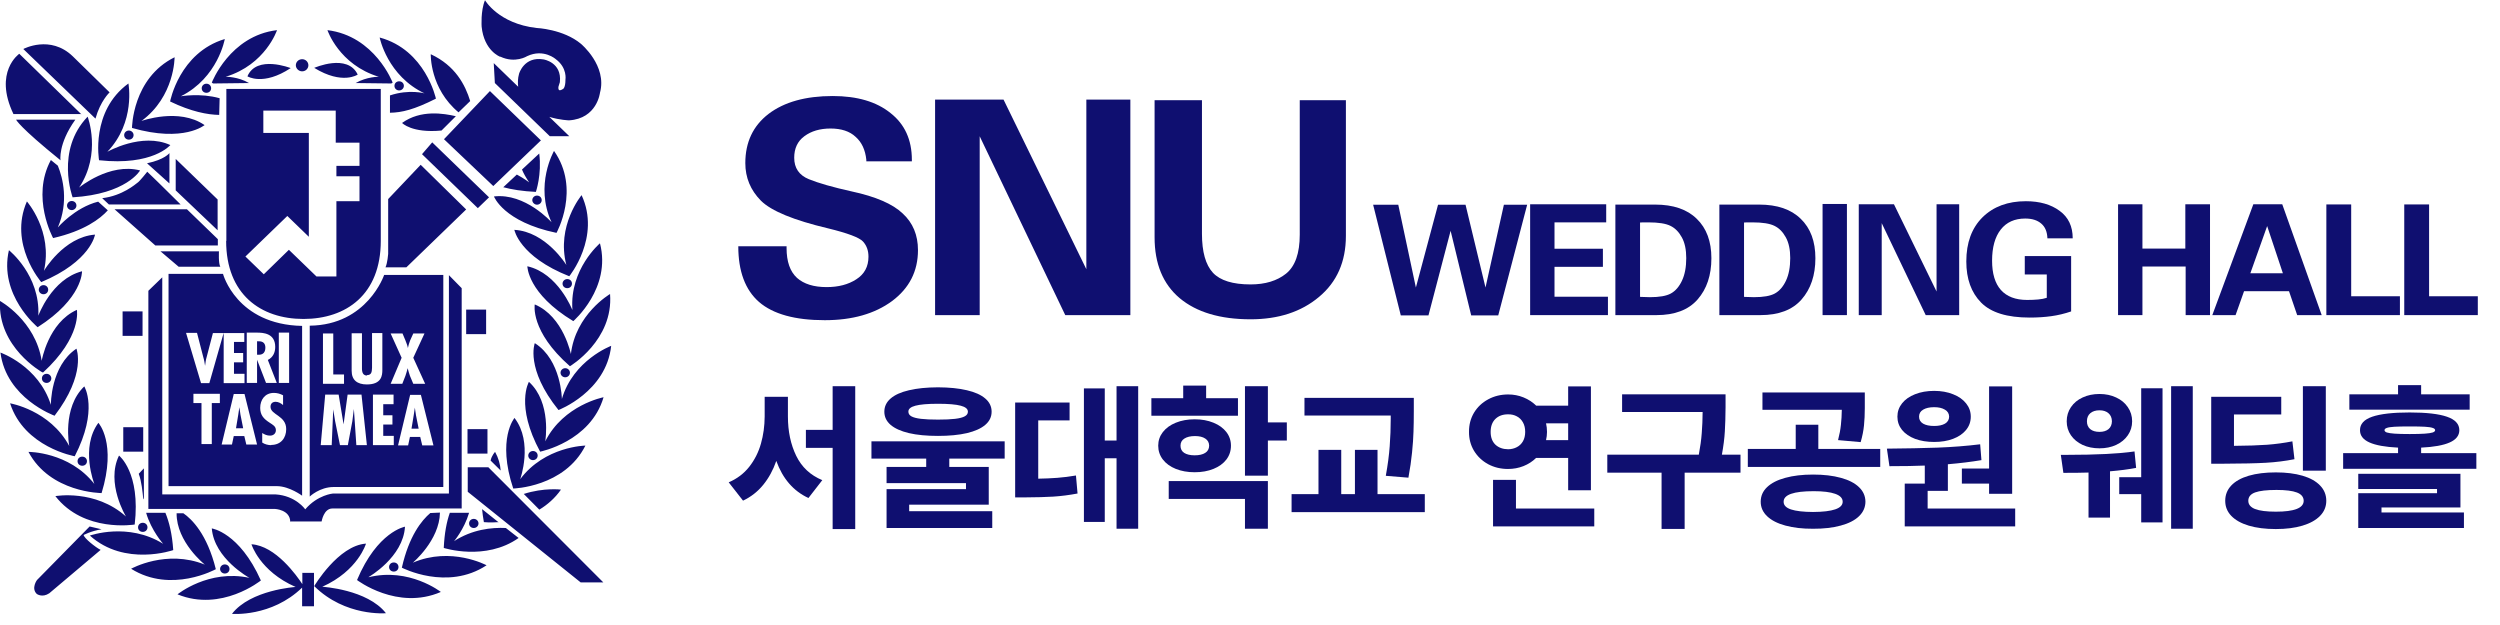
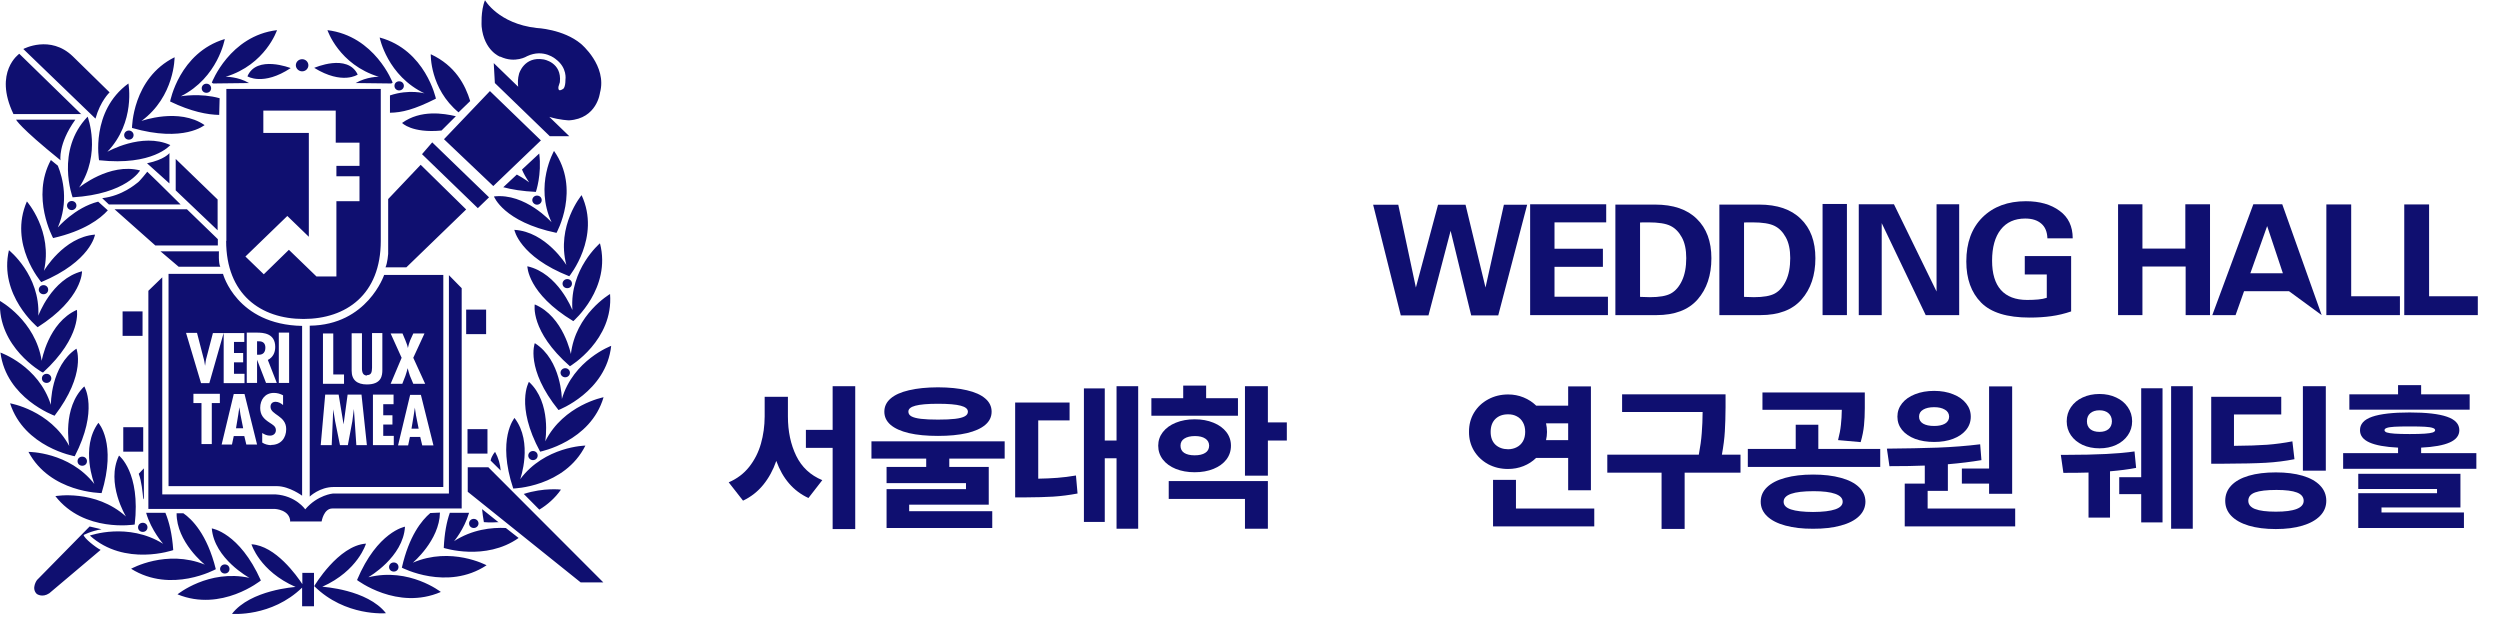
<svg xmlns="http://www.w3.org/2000/svg" width="212" height="53" viewBox="0 0 212 53" fill="none">
  <path d="M30.333 6.325C29.477 4.505 26.646 5.755 26.646 5.755C29.04 7.226 30.333 6.325 30.333 6.325ZM25.619 6.05C25.924 6.05 26.151 5.81 26.151 5.535C26.151 5.259 25.924 5.02 25.619 5.02C25.315 5.02 25.087 5.259 25.087 5.535C25.087 5.81 25.334 6.05 25.619 6.05ZM32.138 6.509C32.138 6.509 31.112 6.491 30.162 7.042L33.184 7.079C33.184 7.079 33.24 7.042 33.297 7.006C33.297 7.006 31.796 3.052 27.767 2.556C27.767 2.556 28.736 5.479 32.119 6.509M34.248 7.281C34.248 7.061 34.077 6.895 33.849 6.895C33.621 6.895 33.45 7.061 33.45 7.281C33.45 7.502 33.621 7.668 33.849 7.668C34.077 7.668 34.248 7.484 34.248 7.281ZM18.074 7.079L21.115 7.042C20.184 6.491 19.139 6.509 19.139 6.509C22.521 5.479 23.491 2.556 23.491 2.556C19.481 3.034 17.96 7.006 17.96 7.006C18.017 7.042 18.017 7.042 18.074 7.079ZM17.105 7.484C17.105 7.704 17.276 7.87 17.504 7.87C17.732 7.87 17.903 7.704 17.903 7.484C17.903 7.263 17.732 7.098 17.504 7.098C17.276 7.098 17.105 7.281 17.105 7.484ZM17.352 10.61C15.166 9.102 11.992 10.26 11.992 10.26C14.824 8.182 14.805 4.854 14.805 4.854C11.213 6.638 11.194 10.849 11.194 10.849C15.604 12.117 17.371 10.591 17.371 10.591M18.587 9.764L18.625 8.33C16.991 7.87 15.337 8.164 15.337 8.164C18.492 6.583 19.062 3.31 19.062 3.31C15.204 4.468 14.425 8.605 14.425 8.605C16.212 9.47 17.599 9.727 18.587 9.745M36.034 7.925C36.034 7.925 34.723 7.539 33.069 8.091V9.562C34.077 9.543 35.103 9.304 36.966 8.366C36.966 8.366 36.091 4.229 32.195 3.181C32.195 3.181 32.841 6.454 36.053 7.943M20.982 6.472C20.982 6.472 22.312 7.318 24.65 5.774C24.65 5.774 21.761 4.634 20.982 6.472ZM41.223 26.257H39.531V28.335H41.223V26.257ZM36.661 12.062L35.787 13.074L40.52 17.652L41.47 16.733L36.661 12.081V12.062ZM45.879 11.915L41.546 7.723L37.65 11.805L41.831 15.777L45.879 11.897V11.915ZM10.529 11.455C10.529 11.676 10.7 11.842 10.928 11.842C11.156 11.842 11.327 11.676 11.327 11.455C11.327 11.235 11.137 11.069 10.928 11.069C10.719 11.069 10.529 11.235 10.529 11.455ZM42.648 15.868C43.389 16.071 44.302 16.218 45.442 16.273C45.442 16.273 45.955 14.802 45.727 13.018L44.264 14.379C44.416 14.747 44.625 15.096 44.872 15.464C44.872 15.464 44.473 15.151 43.827 14.802L42.667 15.887L42.648 15.868ZM41.337 36.389H39.645V38.467H41.337V36.389ZM38.885 9.525L39.873 8.569C39.455 7.208 38.619 5.571 36.529 4.597C36.529 4.597 36.433 7.502 38.904 9.543M47.704 24.051C47.704 24.272 47.875 24.437 48.103 24.437C48.331 24.437 48.502 24.272 48.502 24.051C48.502 23.83 48.331 23.665 48.103 23.665C47.875 23.665 47.704 23.849 47.704 24.051ZM42.42 4.799C43.694 5.406 44.701 4.762 44.701 4.762C46.107 4.1 47.133 5.02 47.133 5.02C48.122 5.755 47.951 6.748 47.951 6.748C47.951 7.502 47.723 7.557 47.723 7.557C47.248 7.87 47.361 7.337 47.361 7.337L47.476 6.969C47.666 5.277 46.088 5.038 46.088 5.038C44.435 4.762 44.017 6.252 44.017 6.252C43.903 6.656 43.903 7.024 43.941 7.355L41.869 5.351L41.964 7.042L46.62 11.547H48.274L46.582 9.911C47.476 10.187 48.255 10.205 48.255 10.205C50.63 10.058 50.877 7.87 50.877 7.87C51.505 5.571 49.262 3.714 49.262 3.714C47.761 2.464 45.499 2.372 45.499 2.372C42.268 2.004 41.128 0.018 41.128 0.018C40.748 0.919 40.843 2.262 40.843 2.262C41.052 4.321 42.42 4.818 42.42 4.818M48.274 23.426C48.274 23.426 50.973 20.116 49.319 16.549C49.319 16.549 47.153 19.141 48.027 22.47C48.027 22.47 46.297 19.638 43.617 19.491C43.617 19.491 44.036 21.753 48.274 23.426ZM45.537 17.358C45.746 17.358 45.936 17.192 45.936 16.972C45.936 16.751 45.765 16.586 45.537 16.586C45.309 16.586 45.138 16.769 45.138 16.972C45.138 17.174 45.328 17.358 45.537 17.358ZM37.441 11.069L38.657 9.856C37.631 9.617 35.673 9.286 34.096 10.426C34.096 10.426 34.913 11.308 37.441 11.069ZM47.191 19.748C47.191 19.748 49.262 16.034 46.981 12.798C46.981 12.798 45.309 15.703 46.772 18.847C46.772 18.847 44.549 16.346 41.888 16.659C41.888 16.659 42.686 18.811 47.191 19.748ZM32.993 48.084C32.993 48.304 33.164 48.47 33.393 48.47C33.621 48.47 33.792 48.304 33.792 48.084C33.792 47.863 33.621 47.697 33.393 47.697C33.164 47.697 32.993 47.863 32.993 48.084ZM35.008 47.716C35.008 47.716 37.27 45.822 37.308 43.468L36.49 43.505C35.749 44.13 34.685 45.454 34.077 48.139C34.077 48.139 37.916 50.143 41.261 47.936C41.261 47.936 38.258 46.318 35.008 47.716ZM31.264 48.929C31.264 48.929 34.191 47.256 34.343 44.663C34.343 44.663 32.005 45.068 30.276 49.187C30.276 49.187 33.697 51.798 37.384 50.198C37.384 50.198 34.704 48.102 31.264 48.948M27.33 49.757C30.371 48.396 31.036 46.098 31.036 46.098C28.679 46.263 26.646 49.702 26.646 49.702C29.287 52.313 32.727 52 32.727 52C31.15 49.977 27.33 49.757 27.33 49.757ZM25.638 48.562V49.536C25.182 48.837 23.377 46.282 21.324 46.153C21.324 46.153 22.008 48.433 25.068 49.775C25.068 49.775 21.248 50.014 19.671 52.055C19.671 52.055 23.016 52.349 25.619 49.83V51.412H26.627V48.58H25.619L25.638 48.562ZM39.664 39.625V41.703L49.243 49.389H51.163L41.413 39.625H39.664ZM38.486 45.914C38.486 45.914 39.36 44.902 39.778 43.487H38.144C37.878 44.24 37.688 45.215 37.631 46.465C37.631 46.465 41.166 47.605 43.979 45.62L42.895 44.774C41.698 44.718 40.044 44.884 38.467 45.914M19.462 48.249C19.462 48.028 19.291 47.863 19.062 47.863C18.834 47.863 18.663 48.047 18.663 48.249C18.663 48.451 18.834 48.635 19.062 48.635C19.291 48.635 19.462 48.47 19.462 48.249ZM46.24 37.4C46.24 37.4 46.791 34.146 44.853 32.38C44.853 32.38 43.675 34.366 45.803 38.301C45.803 38.301 50.079 37.455 51.182 33.686C51.182 33.686 47.799 34.33 46.24 37.419M42.287 44.296L40.881 43.174C40.919 43.523 40.957 43.891 41.033 44.277C41.033 44.277 41.546 44.332 42.306 44.277M40.178 44.774C40.406 44.774 40.577 44.59 40.577 44.388C40.577 44.185 40.406 44.001 40.178 44.001C39.949 44.001 39.778 44.167 39.778 44.388C39.778 44.608 39.949 44.774 40.178 44.774ZM6.576 39.11C6.576 39.331 6.747 39.496 6.975 39.496C7.203 39.496 7.374 39.331 7.374 39.11C7.374 38.89 7.203 38.724 6.975 38.724C6.747 38.724 6.576 38.89 6.576 39.11ZM3.649 31.59C6.975 28.538 6.519 26.276 6.519 26.276C4.086 27.361 3.535 30.597 3.535 30.597C3.003 27.177 9.82406e-05 25.522 9.82406e-05 25.522C-0.209 29.439 3.554 31.553 3.554 31.553M3.554 32.086C3.554 32.307 3.725 32.472 3.953 32.472C4.181 32.472 4.352 32.288 4.352 32.086C4.352 31.884 4.181 31.7 3.953 31.7C3.725 31.7 3.554 31.866 3.554 32.086ZM9.275 7.815L6.177 4.781C4.257 2.924 1.977 4.156 1.977 4.156L8.096 10.058C8.515 8.55 9.294 7.833 9.294 7.833M6.899 9.69L1.635 4.56C1.635 4.56 -0.57 6.086 1.14 9.672H6.918L6.899 9.69ZM4.618 35.267C7.355 31.7 6.481 29.567 6.481 29.567C4.276 31.038 4.314 34.33 4.314 34.33C3.269 31.02 0.038 29.898 0.038 29.898C0.532 33.778 4.618 35.249 4.618 35.249M7.07 45.38C7.07 45.38 7.697 45.031 8.61 44.884L7.602 44.645L3.136 49.187C3.136 49.187 2.623 49.885 3.117 50.364C3.117 50.364 3.573 50.713 4.181 50.308L8.534 46.631C8.096 46.41 7.127 45.638 7.089 45.362M15.546 43.523H14.976C14.957 45.969 17.371 47.881 17.371 47.881C14.102 46.557 11.118 48.231 11.118 48.231C14.52 50.364 18.302 48.267 18.302 48.267C17.561 45.288 16.269 44.02 15.546 43.523ZM6.329 38.706C8.381 34.734 7.146 32.767 7.146 32.767C5.246 34.587 5.873 37.823 5.873 37.823C4.238 34.771 0.855 34.201 0.855 34.201C2.053 37.934 6.329 38.687 6.329 38.687M17.96 44.81C18.169 47.385 21.153 49.003 21.153 49.003C17.694 48.249 15.052 50.4 15.052 50.4C18.777 51.926 22.122 49.224 22.122 49.224C20.298 45.141 17.96 44.81 17.96 44.81ZM8.4 13.588C12.962 14.085 14.444 12.301 14.444 12.301C12.03 11.198 9.104 12.871 9.104 12.871C11.517 10.352 10.89 7.079 10.89 7.079C7.659 9.433 8.4 13.588 8.4 13.588ZM8.61 41.832C9.921 37.566 8.343 35.856 8.343 35.856C6.785 37.97 8.001 41.041 8.001 41.041C5.854 38.301 2.414 38.32 2.414 38.32C4.257 41.795 8.61 41.813 8.61 41.813M41.983 38.32C41.983 38.32 41.698 38.614 41.603 39.055L42.458 39.901C42.42 39.368 42.268 38.834 41.983 38.32ZM13.589 21.293L15.147 22.617H18.682C18.511 22.341 18.568 21.311 18.568 21.311H13.589V21.293ZM22.331 11.29V9.378H28.47V12.099H30.485V14.066H28.527V14.949H30.485V17.064H28.527V23.444H26.836L24.498 21.183L22.369 23.26L20.811 21.753L24.365 18.314L26.189 20.079V11.272H22.331V11.29ZM19.177 20.429C19.177 24.952 22.103 27.048 25.733 27.048C29.363 27.048 32.29 24.97 32.29 20.429V7.539H19.195C19.195 7.539 19.195 15.924 19.195 20.429M14.368 12.982C14.368 12.982 13.969 13.533 12.468 13.846L14.368 15.556V12.982ZM31.112 31.811C31.53 31.811 31.53 31.498 31.549 31.185V28.243H32.423V31.369C32.423 31.829 32.366 32.601 31.112 32.601C30.295 32.601 29.82 32.233 29.82 31.443V28.262H30.694V31.038C30.694 31.369 30.656 31.847 31.131 31.847M33.374 33.484V34.274H32.499V35.212H33.279V36.003H32.499V36.959H33.393V37.75H31.625V33.465H33.374V33.484ZM33.145 28.28H34.134L34.381 28.869C34.457 29.071 34.552 29.291 34.59 29.512C34.628 29.291 34.704 29.071 34.78 28.869L35.046 28.28H35.996L35.046 30.34L36.053 32.546H35.046L34.761 31.866C34.685 31.645 34.628 31.443 34.571 31.222C34.514 31.443 34.457 31.645 34.381 31.866L34.115 32.546H33.127L34.058 30.34L33.127 28.28H33.145ZM35.806 37.768L35.635 37.051H34.761L34.609 37.768H33.754L34.78 33.484H35.692L36.757 37.768H35.825H35.806ZM30.219 37.768L30.01 34.679L29.877 35.727L29.497 37.75H28.831L28.413 35.69L28.261 34.734V34.66L28.128 37.75H27.197L27.577 33.465H28.717L29.135 35.984L29.477 33.465H30.656L31.112 37.75H30.219V37.768ZM27.387 28.28H28.261V31.755H29.173V32.546H27.387V28.262V28.28ZM26.265 27.618V42.108C26.265 42.108 27.102 41.298 28.299 41.298H37.593V23.315H32.575C32.575 23.315 31.15 27.563 26.265 27.618ZM22.503 29.475C22.503 29.163 22.35 28.924 21.913 28.942H21.799V30.082H21.951C22.35 30.082 22.503 29.825 22.503 29.475ZM35.179 34.569L35.084 35.212L34.894 36.352H35.502L35.274 35.212L35.179 34.569ZM11.65 15.501C11.498 15.611 10.377 16.604 8.667 16.806L9.237 17.34H15.318L13.437 15.482L12.487 14.563C12.487 14.563 11.822 15.409 11.65 15.501ZM45.594 38.632C45.594 38.412 45.423 38.246 45.195 38.246C44.967 38.246 44.796 38.43 44.796 38.632C44.796 38.834 44.967 39.018 45.195 39.018C45.423 39.018 45.594 38.853 45.594 38.632ZM47.932 31.994C48.16 31.994 48.331 31.811 48.331 31.608C48.331 31.406 48.16 31.222 47.932 31.222C47.704 31.222 47.533 31.406 47.533 31.608C47.533 31.811 47.704 31.994 47.932 31.994ZM45.347 29.108C45.347 29.108 44.53 31.259 47.361 34.771C47.361 34.771 51.41 33.226 51.828 29.328C51.828 29.328 48.616 30.523 47.647 33.833C47.647 33.833 47.609 30.542 45.366 29.108M48.426 30.082C48.426 30.082 47.799 26.846 45.347 25.816C45.347 25.816 44.929 28.078 48.331 31.057C48.331 31.057 52.037 28.85 51.733 24.933C51.733 24.933 48.787 26.644 48.407 30.064M43.636 35.433C43.636 35.433 42.116 37.198 43.522 41.427C43.522 41.427 47.875 41.317 49.642 37.786C49.642 37.786 46.202 37.842 44.112 40.636C44.112 40.636 45.233 37.529 43.636 35.451M48.521 26.257C48.521 26.257 47.324 23.168 44.72 22.58C44.72 22.58 44.72 24.878 48.616 27.232C48.616 27.232 51.866 24.437 50.877 20.631C50.877 20.631 48.293 22.819 48.54 26.257M45.746 43.211C46.411 42.806 47.057 42.255 47.571 41.519C47.571 41.519 46.126 41.335 44.416 41.887L45.727 43.211H45.746ZM20.393 35.175L20.298 34.532L20.203 35.175L20.013 36.315H20.621L20.393 35.175ZM7.431 9.893C4.675 12.761 6.158 16.733 6.158 16.733C10.738 16.457 11.879 14.453 11.879 14.453C9.294 13.772 6.709 15.905 6.709 15.905C8.629 13.018 7.431 9.893 7.431 9.893ZM24.631 44.222H27.273C27.273 44.222 27.444 43.119 28.185 43.119H39.151V24.437L38.068 23.334V41.85H28.242C28.242 41.85 26.931 41.96 25.885 43.192C25.885 43.192 25.087 42.034 23.358 41.924H13.76V23.518L12.582 24.658V43.156H23.301C23.301 43.156 24.612 43.211 24.612 44.259M4.086 24.566C4.086 24.345 3.915 24.18 3.687 24.18C3.459 24.18 3.288 24.363 3.288 24.566C3.288 24.768 3.459 24.952 3.687 24.952C3.915 24.952 4.086 24.786 4.086 24.566ZM3.725 22.966C4.504 19.619 2.281 17.082 2.281 17.082C0.703 20.686 3.497 23.922 3.497 23.922C7.716 22.157 8.058 19.895 8.058 19.895C5.398 20.098 3.725 22.966 3.725 22.966ZM0.76 21.201C-0.133 25.026 3.193 27.747 3.193 27.747C7.032 25.301 6.956 23.003 6.956 23.003C4.371 23.665 3.25 26.772 3.25 26.772C3.421 23.334 0.76 21.219 0.76 21.219M5.132 13.607C5.132 13.607 4.903 12.228 6.386 10.15H1.368C1.368 10.15 1.578 10.72 5.151 13.607M18.473 20.815V20.282L15.851 17.744H9.712L13.171 20.815H18.454H18.473ZM12.145 42.273C12.145 42.457 12.202 42.236 12.202 42.236V39.717L11.764 40.177C12.011 40.82 12.088 41.74 12.145 42.273ZM5.683 17.431C5.683 17.652 5.873 17.817 6.082 17.817C6.291 17.817 6.481 17.652 6.481 17.431C6.481 17.211 6.31 17.045 6.082 17.045C5.854 17.045 5.683 17.229 5.683 17.431ZM12.107 45.105C12.335 45.105 12.506 44.939 12.506 44.718C12.506 44.498 12.335 44.332 12.107 44.332C11.879 44.332 11.707 44.498 11.707 44.718C11.707 44.939 11.879 45.105 12.107 45.105ZM14.9 16.144L18.454 19.528V16.916L14.9 13.478V16.144ZM12.145 36.224H10.453V38.301H12.145V36.224ZM35.673 13.975L32.917 16.88V21.532C32.917 21.532 32.86 22.304 32.689 22.672H34.457L39.531 17.762L35.673 13.975ZM20.716 28.206V28.997H19.842V29.935H20.621V30.726H19.842V31.7H20.735V32.491H18.968V28.225L17.751 32.491H17.048L15.775 28.225H16.706L17.238 30.284C17.314 30.523 17.352 30.781 17.39 31.02C17.428 30.762 17.447 30.523 17.523 30.284L18.055 28.243H20.735L20.716 28.206ZM21.818 37.694H20.887L20.716 36.977H19.823L19.671 37.694H18.796L19.823 33.41H20.735L21.799 37.694H21.818ZM20.906 28.206H21.78C22.331 28.206 23.339 28.262 23.339 29.42C23.339 29.898 23.149 30.303 22.712 30.523L23.472 32.472H22.559L21.799 30.505V32.472H20.925V28.206H20.906ZM23.643 28.206H24.517V32.472H23.643V28.206ZM22.997 37.75C22.75 37.75 22.445 37.676 22.236 37.529V36.72C22.445 36.849 22.636 36.941 22.902 36.941C23.187 36.941 23.396 36.757 23.396 36.481C23.396 36.15 23.13 36.021 22.883 35.856C22.369 35.525 22.065 35.212 22.065 34.587C22.065 33.907 22.465 33.318 23.225 33.318C23.51 33.318 23.757 33.392 24.004 33.52V34.348C23.833 34.201 23.605 34.072 23.377 34.072C23.111 34.072 22.94 34.219 22.94 34.495C22.94 35.194 24.27 35.231 24.27 36.389C24.27 37.143 23.814 37.731 22.997 37.731M18.644 34.182H17.96V37.658H17.086V34.182H16.402V33.392H18.644V34.182ZM14.292 23.242V41.225H23.51C24.555 41.243 25.619 42.034 25.619 42.034V27.637C20.051 27.526 18.91 23.224 18.91 23.224H14.292V23.242ZM14.691 46.649C14.596 45.27 14.349 44.277 14.026 43.487H12.392C12.829 44.994 13.836 46.116 13.836 46.116C10.852 44.259 7.621 45.417 7.621 45.417C10.586 48.084 14.691 46.649 14.691 46.649ZM9.142 17.836L8.324 17.1C6.348 17.597 4.903 19.288 4.903 19.288C5.835 17.137 5.341 15.115 4.903 14.048L4.314 13.57C2.604 16.733 4.504 20.189 4.504 20.189C7.146 19.583 8.496 18.553 9.142 17.836ZM4.694 42.071C7.127 45.197 11.422 44.48 11.422 44.48C11.935 40.066 10.092 38.632 10.092 38.632C8.952 40.968 10.681 43.799 10.681 43.799C8.077 41.464 4.694 42.071 4.694 42.071ZM12.088 26.404H10.396V28.482H12.088V26.404Z" fill="#0F0F70" />
  <path d="M118.574 17.362L120.067 24.382L121.946 17.362H124.278L125.971 24.382L127.53 17.362H129.503L127.05 26.748H124.758L123.012 19.572L121.133 26.748H118.788L116.442 17.362H118.574Z" fill="#0F0F70" />
  <path d="M136.206 17.323V18.857H131.822V21.093H135.926V22.627H131.822V25.162H136.353V26.722H129.756V17.323H136.206Z" fill="#0F0F70" />
  <path d="M140.355 17.349C141.892 17.349 143.07 17.752 143.887 18.558C144.713 19.356 145.126 20.469 145.126 21.899C145.126 23.338 144.736 24.504 143.954 25.396C143.181 26.28 142.017 26.722 140.462 26.722H136.984V17.349H140.355ZM139.076 25.175C139.218 25.175 139.356 25.18 139.489 25.188C139.631 25.197 139.773 25.201 139.916 25.201C140.715 25.201 141.306 25.097 141.688 24.889C142.079 24.673 142.394 24.309 142.634 23.797C142.874 23.286 142.994 22.649 142.994 21.886C142.994 21.167 142.87 20.582 142.621 20.131C142.372 19.672 142.052 19.347 141.661 19.156C141.27 18.957 140.644 18.857 139.782 18.857C139.542 18.857 139.391 18.857 139.329 18.857C139.276 18.857 139.191 18.862 139.076 18.87V25.175Z" fill="#0F0F70" />
  <path d="M149.174 17.349C150.711 17.349 151.888 17.752 152.705 18.558C153.532 19.356 153.945 20.469 153.945 21.899C153.945 23.338 153.554 24.504 152.772 25.396C151.999 26.28 150.835 26.722 149.28 26.722H145.802V17.349H149.174ZM147.894 25.175C148.036 25.175 148.174 25.18 148.307 25.188C148.45 25.197 148.592 25.201 148.734 25.201C149.533 25.201 150.124 25.097 150.506 24.889C150.897 24.673 151.213 24.309 151.453 23.797C151.692 23.286 151.812 22.649 151.812 21.886C151.812 21.167 151.688 20.582 151.439 20.131C151.19 19.672 150.871 19.347 150.48 19.156C150.089 18.957 149.462 18.857 148.601 18.857C148.361 18.857 148.21 18.857 148.147 18.857C148.094 18.857 148.01 18.862 147.894 18.87V25.175Z" fill="#0F0F70" />
  <path d="M156.619 17.297V26.722H154.554V17.297H156.619Z" fill="#0F0F70" />
  <path d="M160.608 17.323L164.22 24.72V17.323H166.139V26.722H163.3L159.569 18.922V26.722H157.623V17.323H160.608Z" fill="#0F0F70" />
  <path d="M175.766 20.209H173.62C173.602 19.655 173.429 19.239 173.1 18.961C172.771 18.675 172.318 18.532 171.741 18.532C170.843 18.532 170.15 18.844 169.662 19.468C169.173 20.092 168.929 20.972 168.929 22.107C168.929 23.199 169.177 24.027 169.675 24.59C170.181 25.154 170.923 25.435 171.901 25.435C172.238 25.435 172.549 25.422 172.834 25.396C173.118 25.37 173.362 25.323 173.567 25.253V23.277H171.701V21.717H175.632V26.41C175.073 26.601 174.508 26.735 173.94 26.813C173.38 26.891 172.771 26.93 172.114 26.93C170.204 26.93 168.831 26.506 167.996 25.656C167.161 24.807 166.743 23.646 166.743 22.172C166.743 20.586 167.201 19.338 168.116 18.428C169.04 17.518 170.266 17.063 171.794 17.063C172.967 17.063 173.922 17.336 174.659 17.882C175.397 18.42 175.766 19.195 175.766 20.209Z" fill="#0F0F70" />
  <path d="M181.678 17.323V21.08H185.316V17.323H187.409V26.722H185.343V22.601H181.678V26.722H179.612V17.323H181.678Z" fill="#0F0F70" />
-   <path d="M193.535 17.323L196.88 26.722H194.801L194.108 24.694H190.296L189.577 26.722H187.604L191.083 17.323H193.535ZM190.829 23.173H193.588L192.255 19.169L190.829 23.173Z" fill="#0F0F70" />
+   <path d="M193.535 17.323L196.88 26.722L194.108 24.694H190.296L189.577 26.722H187.604L191.083 17.323H193.535ZM190.829 23.173H193.588L192.255 19.169L190.829 23.173Z" fill="#0F0F70" />
  <path d="M199.381 17.336V25.123H203.513V26.722H197.275V17.336H199.381Z" fill="#0F0F70" />
  <path d="M205.987 17.336V25.123H210.118V26.722H203.881V17.336H205.987Z" fill="#0F0F70" />
-   <path d="M77.326 13.553V13.679H73.465V13.553C73.378 12.71 73.076 12.061 72.558 11.606C72.057 11.134 71.348 10.898 70.433 10.898C69.534 10.898 68.791 11.117 68.204 11.556C67.634 11.977 67.349 12.584 67.349 13.376C67.349 14.252 67.764 14.858 68.593 15.196C69.422 15.533 70.631 15.878 72.221 16.232C74.259 16.67 75.702 17.294 76.548 18.102C77.412 18.895 77.844 19.931 77.844 21.212C77.844 22.998 77.11 24.439 75.641 25.534C74.173 26.613 72.273 27.152 69.94 27.152C67.418 27.152 65.561 26.638 64.369 25.61C63.194 24.582 62.607 23.006 62.607 20.883H66.701V21.035C66.701 22.181 66.995 23.023 67.582 23.562C68.169 24.085 69.007 24.346 70.096 24.346C71.098 24.346 71.936 24.127 72.609 23.689C73.3 23.251 73.646 22.61 73.646 21.768C73.646 21.245 73.49 20.816 73.18 20.479C72.869 20.142 71.884 19.771 70.225 19.366C67.306 18.675 65.405 17.892 64.524 17.016C63.643 16.122 63.203 15.061 63.203 13.831C63.203 12.061 63.859 10.671 65.172 9.66C66.502 8.649 68.316 8.143 70.614 8.143C72.687 8.143 74.32 8.623 75.512 9.584C76.721 10.528 77.326 11.851 77.326 13.553Z" fill="#0F0F70" />
-   <path d="M85.1 8.446L92.122 22.829V8.446H95.854V26.722H90.334L83.078 11.556V26.722H79.295V8.446H85.1Z" fill="#0F0F70" />
-   <path d="M101.926 8.497V19.821C101.926 21.355 102.237 22.459 102.859 23.133C103.481 23.79 104.543 24.119 106.046 24.119C107.29 24.119 108.292 23.815 109.052 23.209C109.83 22.585 110.219 21.481 110.219 19.897V8.497H114.132V19.998C114.132 22.189 113.371 23.916 111.851 25.18C110.348 26.444 108.413 27.076 106.046 27.076C103.472 27.076 101.468 26.478 100.034 25.281C98.618 24.085 97.909 22.366 97.909 20.125V8.497H101.926Z" fill="#0F0F70" />
  <path d="M66.815 35.319C66.815 36.574 67.049 37.685 67.517 38.65C67.985 39.611 68.722 40.3 69.73 40.717L68.556 42.231C67.283 41.643 66.374 40.594 65.83 39.085C65.56 39.861 65.191 40.537 64.723 41.112C64.255 41.687 63.684 42.135 63.009 42.455L61.794 40.901C62.501 40.599 63.081 40.16 63.535 39.585C63.99 39.006 64.32 38.352 64.527 37.623C64.734 36.895 64.84 36.127 64.844 35.319V33.647H66.815V35.319ZM68.34 36.452H70.608V32.752H72.524V44.864H70.608V37.979H68.34V36.452Z" fill="#0F0F70" />
  <path d="M79.541 32.844C80.499 32.849 81.318 32.932 81.997 33.094C82.677 33.252 83.194 33.485 83.549 33.792C83.909 34.099 84.089 34.472 84.089 34.911C84.089 35.35 83.909 35.723 83.549 36.03C83.194 36.333 82.677 36.566 81.997 36.728C81.318 36.886 80.499 36.965 79.541 36.965C78.578 36.965 77.757 36.886 77.078 36.728C76.398 36.566 75.881 36.333 75.526 36.03C75.17 35.723 74.992 35.35 74.992 34.911C74.992 34.472 75.17 34.099 75.526 33.792C75.881 33.485 76.398 33.252 77.078 33.094C77.757 32.932 78.578 32.849 79.541 32.844ZM73.899 37.426H85.196V38.887H80.499V39.598H83.846V42.797H77.098V43.35H84.143V44.772H75.181V41.481H81.916V40.967H75.181V39.598H78.542V38.887H73.899V37.426ZM77.031 34.911C77.031 35.078 77.116 35.21 77.287 35.306C77.462 35.403 77.732 35.473 78.097 35.517C78.466 35.561 78.947 35.583 79.541 35.583C80.144 35.583 80.627 35.561 80.992 35.517C81.361 35.473 81.633 35.403 81.808 35.306C81.988 35.21 82.078 35.078 82.078 34.911C82.078 34.679 81.876 34.51 81.471 34.404C81.066 34.295 80.423 34.24 79.541 34.24C78.668 34.24 78.029 34.295 77.624 34.404C77.224 34.51 77.026 34.679 77.031 34.911Z" fill="#0F0F70" />
  <path d="M96.518 44.838H94.683V38.861H93.684V44.259H91.916V32.936H93.684V37.36H94.683V32.752H96.518V44.838ZM86.085 34.134H90.701V35.648H88.042V40.592C88.609 40.583 89.149 40.559 89.662 40.52C90.179 40.48 90.706 40.414 91.241 40.322L91.376 41.849C90.679 41.981 89.995 42.069 89.324 42.113C88.659 42.152 87.876 42.174 86.976 42.178H86.085V34.134Z" fill="#0F0F70" />
  <path d="M104.979 35.254H97.637V33.766H100.336V32.699H102.28V33.766H104.979V35.254ZM98.217 37.794C98.217 37.364 98.348 36.98 98.609 36.642C98.874 36.3 99.241 36.035 99.709 35.846C100.181 35.653 100.714 35.556 101.308 35.556C101.906 35.556 102.437 35.653 102.901 35.846C103.368 36.035 103.733 36.298 103.994 36.636C104.255 36.974 104.385 37.36 104.385 37.794C104.385 38.238 104.255 38.63 103.994 38.973C103.733 39.311 103.368 39.574 102.901 39.763C102.437 39.951 101.906 40.046 101.308 40.046C100.714 40.046 100.181 39.951 99.709 39.763C99.241 39.574 98.874 39.309 98.609 38.966C98.348 38.624 98.217 38.233 98.217 37.794ZM99.108 40.796H107.516V44.838H105.573V42.31H99.108V40.796ZM100.107 37.794C100.107 38.066 100.212 38.271 100.424 38.407C100.64 38.543 100.935 38.611 101.308 38.611C101.686 38.611 101.983 38.543 102.199 38.407C102.419 38.271 102.532 38.066 102.536 37.794C102.532 37.531 102.421 37.329 102.205 37.189C101.994 37.048 101.704 36.978 101.335 36.978C100.957 36.978 100.658 37.048 100.437 37.189C100.217 37.325 100.107 37.527 100.107 37.794ZM105.573 32.752H107.516V35.82H109.123V37.36H107.516V40.335H105.573V32.752Z" fill="#0F0F70" />
-   <path d="M119.891 34.872C119.891 35.534 119.882 36.116 119.864 36.616C119.851 37.116 119.81 37.698 119.743 38.361C119.68 39.019 119.576 39.734 119.433 40.507L117.516 40.349C117.682 39.436 117.793 38.597 117.847 37.834C117.905 37.066 117.934 36.291 117.934 35.51V35.24H110.619V33.739H119.891V34.872ZM109.526 41.902H111.807V38.15H113.737V41.902H114.898V38.15H116.814V41.902H120.823V43.429H109.526V41.902Z" fill="#0F0F70" />
  <path d="M134.91 41.573H132.98V38.834H130.26C129.955 39.133 129.597 39.363 129.187 39.526C128.778 39.688 128.342 39.769 127.878 39.769C127.262 39.769 126.7 39.633 126.191 39.361C125.687 39.085 125.289 38.707 124.997 38.229C124.709 37.746 124.567 37.211 124.572 36.623C124.567 36.022 124.709 35.48 124.997 34.997C125.289 34.514 125.69 34.137 126.198 33.864C126.706 33.588 127.271 33.45 127.892 33.45C128.351 33.45 128.785 33.533 129.194 33.7C129.604 33.867 129.961 34.099 130.267 34.398H132.98V32.765H134.91V41.573ZM126.407 36.623C126.407 37.088 126.542 37.45 126.812 37.709C127.086 37.963 127.446 38.093 127.892 38.097C128.166 38.093 128.411 38.034 128.627 37.919C128.848 37.805 129.021 37.639 129.147 37.419C129.273 37.195 129.336 36.93 129.336 36.623C129.336 36.311 129.273 36.043 129.147 35.82C129.021 35.591 128.848 35.42 128.627 35.306C128.411 35.188 128.166 35.131 127.892 35.135C127.446 35.131 127.086 35.26 126.812 35.523C126.542 35.787 126.407 36.153 126.407 36.623ZM126.61 40.691H128.553V43.126H135.194V44.641H126.61V40.691ZM131.104 35.899C131.158 36.127 131.185 36.368 131.185 36.623C131.185 36.864 131.158 37.097 131.104 37.321H132.98V35.899H131.104Z" fill="#0F0F70" />
  <path d="M146.327 34.529C146.322 35.319 146.302 36.004 146.266 36.583C146.235 37.158 146.151 37.816 146.016 38.558H147.595V40.085H142.858V44.851H140.901V40.085H136.299V38.558H144.059C144.185 37.891 144.269 37.279 144.309 36.721C144.354 36.16 144.379 35.565 144.383 34.938H137.554V33.437H146.327V34.529Z" fill="#0F0F70" />
  <path d="M153.748 40.243C154.653 40.243 155.438 40.335 156.104 40.52C156.769 40.7 157.282 40.963 157.642 41.31C158.002 41.652 158.184 42.064 158.189 42.547C158.184 43.021 158.002 43.431 157.642 43.778C157.282 44.125 156.767 44.388 156.097 44.568C155.431 44.752 154.648 44.842 153.748 44.838C152.853 44.842 152.07 44.752 151.4 44.568C150.734 44.388 150.219 44.125 149.855 43.778C149.49 43.431 149.308 43.021 149.308 42.547C149.308 42.064 149.488 41.652 149.848 41.31C150.212 40.963 150.727 40.7 151.393 40.52C152.064 40.335 152.849 40.243 153.748 40.243ZM148.215 38.071H152.277V36.017H154.194V38.071H159.444V39.598H148.215V38.071ZM149.456 33.279H158.135V34.602C158.135 35.133 158.112 35.624 158.067 36.076C158.022 36.528 157.928 37 157.784 37.492L155.867 37.321C155.989 36.851 156.07 36.419 156.11 36.024C156.155 35.624 156.18 35.201 156.185 34.753H149.456V33.279ZM151.252 42.547C151.247 42.841 151.454 43.058 151.872 43.199C152.295 43.339 152.921 43.412 153.748 43.416C155.422 43.407 156.259 43.118 156.259 42.547C156.259 42.249 156.047 42.025 155.624 41.876C155.206 41.727 154.599 41.652 153.802 41.652C152.097 41.652 151.247 41.95 151.252 42.547Z" fill="#0F0F70" />
  <path d="M170.631 41.876H168.674V41.007H166.366V39.73H168.674V32.765H170.631V41.876ZM160.009 38.045C161.611 38.031 163.044 38.003 164.308 37.959C165.572 37.911 166.776 37.816 167.918 37.676L168.026 39.019C167.163 39.164 166.213 39.28 165.179 39.368V41.626H163.464V43.126H170.888V44.641H161.521V41.007H163.222V39.48C162.407 39.515 161.408 39.532 160.225 39.532L160.009 38.045ZM160.9 35.333C160.9 34.911 161.031 34.536 161.292 34.207C161.557 33.873 161.926 33.614 162.398 33.43C162.875 33.241 163.415 33.147 164.018 33.147C164.612 33.147 165.145 33.241 165.617 33.43C166.09 33.614 166.459 33.873 166.724 34.207C166.989 34.536 167.122 34.911 167.122 35.333C167.122 35.758 166.989 36.133 166.724 36.458C166.459 36.783 166.09 37.035 165.617 37.215C165.149 37.391 164.616 37.478 164.018 37.478C163.411 37.478 162.871 37.391 162.398 37.215C161.926 37.035 161.557 36.783 161.292 36.458C161.031 36.133 160.9 35.758 160.9 35.333ZM162.736 35.333C162.736 35.591 162.85 35.789 163.08 35.925C163.309 36.057 163.622 36.122 164.018 36.122C164.4 36.122 164.706 36.057 164.936 35.925C165.165 35.789 165.282 35.591 165.287 35.333C165.282 35.074 165.163 34.876 164.929 34.74C164.699 34.6 164.396 34.529 164.018 34.529C163.626 34.529 163.314 34.6 163.08 34.74C162.85 34.876 162.736 35.074 162.736 35.333Z" fill="#0F0F70" />
  <path d="M178.038 33.41C178.56 33.41 179.03 33.509 179.448 33.706C179.871 33.9 180.202 34.174 180.44 34.529C180.683 34.88 180.805 35.28 180.805 35.727C180.805 36.166 180.683 36.561 180.44 36.912C180.202 37.259 179.871 37.531 179.448 37.729C179.03 37.922 178.56 38.018 178.038 38.018C177.507 38.018 177.03 37.922 176.607 37.729C176.184 37.531 175.854 37.259 175.615 36.912C175.377 36.566 175.257 36.171 175.257 35.727C175.257 35.28 175.377 34.88 175.615 34.529C175.854 34.174 176.184 33.9 176.607 33.706C177.03 33.509 177.507 33.41 178.038 33.41ZM175.291 38.571C177.784 38.571 179.689 38.475 181.007 38.282L181.142 39.677C180.503 39.8 179.765 39.897 178.929 39.967V43.89H177.107V40.072C176.58 40.09 175.869 40.098 174.974 40.098L174.758 38.571H175.291ZM176.972 35.727C176.972 36.013 177.066 36.234 177.255 36.392C177.444 36.546 177.705 36.623 178.038 36.623C178.357 36.623 178.611 36.546 178.8 36.392C178.989 36.234 179.086 36.013 179.091 35.727C179.086 35.433 178.989 35.205 178.8 35.043C178.611 34.876 178.357 34.793 178.038 34.793C177.709 34.793 177.448 34.876 177.255 35.043C177.066 35.205 176.972 35.433 176.972 35.727ZM179.711 40.467H181.574V32.923H183.383V44.298H181.574V41.902H179.711V40.467ZM184.111 32.752H185.947V44.838H184.111V32.752Z" fill="#0F0F70" />
  <path d="M197.229 39.914H195.285V32.752H197.229V39.914ZM187.511 33.647H193.45V35.148H189.441V37.808C190.588 37.799 191.526 37.768 192.255 37.715C192.988 37.658 193.701 37.562 194.394 37.426L194.57 38.94C193.8 39.093 192.995 39.194 192.154 39.243C191.313 39.291 190.129 39.317 188.604 39.322H187.511V33.647ZM188.699 42.468C188.699 41.964 188.87 41.531 189.212 41.171C189.558 40.807 190.053 40.531 190.696 40.342C191.34 40.153 192.104 40.059 192.991 40.059C193.859 40.059 194.615 40.153 195.258 40.342C195.901 40.531 196.396 40.807 196.743 41.171C197.094 41.531 197.269 41.964 197.269 42.468C197.269 42.96 197.094 43.385 196.743 43.745C196.392 44.105 195.895 44.382 195.251 44.575C194.612 44.768 193.859 44.864 192.991 44.864C192.109 44.864 191.344 44.768 190.696 44.575C190.053 44.382 189.558 44.105 189.212 43.745C188.87 43.39 188.699 42.964 188.699 42.468ZM190.656 42.468C190.656 42.78 190.847 43.012 191.229 43.166C191.616 43.315 192.203 43.39 192.991 43.39C194.561 43.39 195.348 43.083 195.353 42.468C195.348 42.143 195.157 41.909 194.779 41.764C194.401 41.619 193.825 41.547 193.051 41.547C192.228 41.547 191.623 41.617 191.236 41.757C190.849 41.898 190.656 42.135 190.656 42.468Z" fill="#0F0F70" />
  <path d="M209.428 34.74H199.225V33.437H203.355V32.66H205.312V33.437H209.428V34.74ZM198.698 38.426H203.355V37.959C202.27 37.906 201.46 37.759 200.925 37.518C200.39 37.277 200.124 36.93 200.129 36.478C200.124 35.96 200.468 35.58 201.161 35.339C201.859 35.098 202.918 34.977 204.34 34.977C205.757 34.977 206.812 35.098 207.505 35.339C208.202 35.58 208.551 35.96 208.551 36.478C208.551 36.93 208.281 37.277 207.741 37.518C207.206 37.759 206.396 37.906 205.312 37.959V38.426H209.995V39.756H198.698V38.426ZM199.98 41.823H206.661V41.468H199.98V40.177H208.645V43.034H201.951V43.456H208.942V44.772H199.98V41.823ZM202.207 36.478C202.207 36.561 202.273 36.627 202.403 36.675C202.538 36.719 202.758 36.752 203.064 36.774C203.37 36.796 203.795 36.807 204.34 36.807C204.884 36.807 205.312 36.796 205.622 36.774C205.932 36.752 206.155 36.719 206.29 36.675C206.43 36.627 206.499 36.561 206.499 36.478C206.499 36.395 206.43 36.331 206.29 36.287C206.155 36.239 205.935 36.206 205.629 36.188C205.323 36.171 204.893 36.162 204.34 36.162C203.782 36.162 203.352 36.171 203.051 36.188C202.749 36.206 202.533 36.239 202.403 36.287C202.273 36.331 202.207 36.395 202.207 36.478Z" fill="#0F0F70" />
</svg>